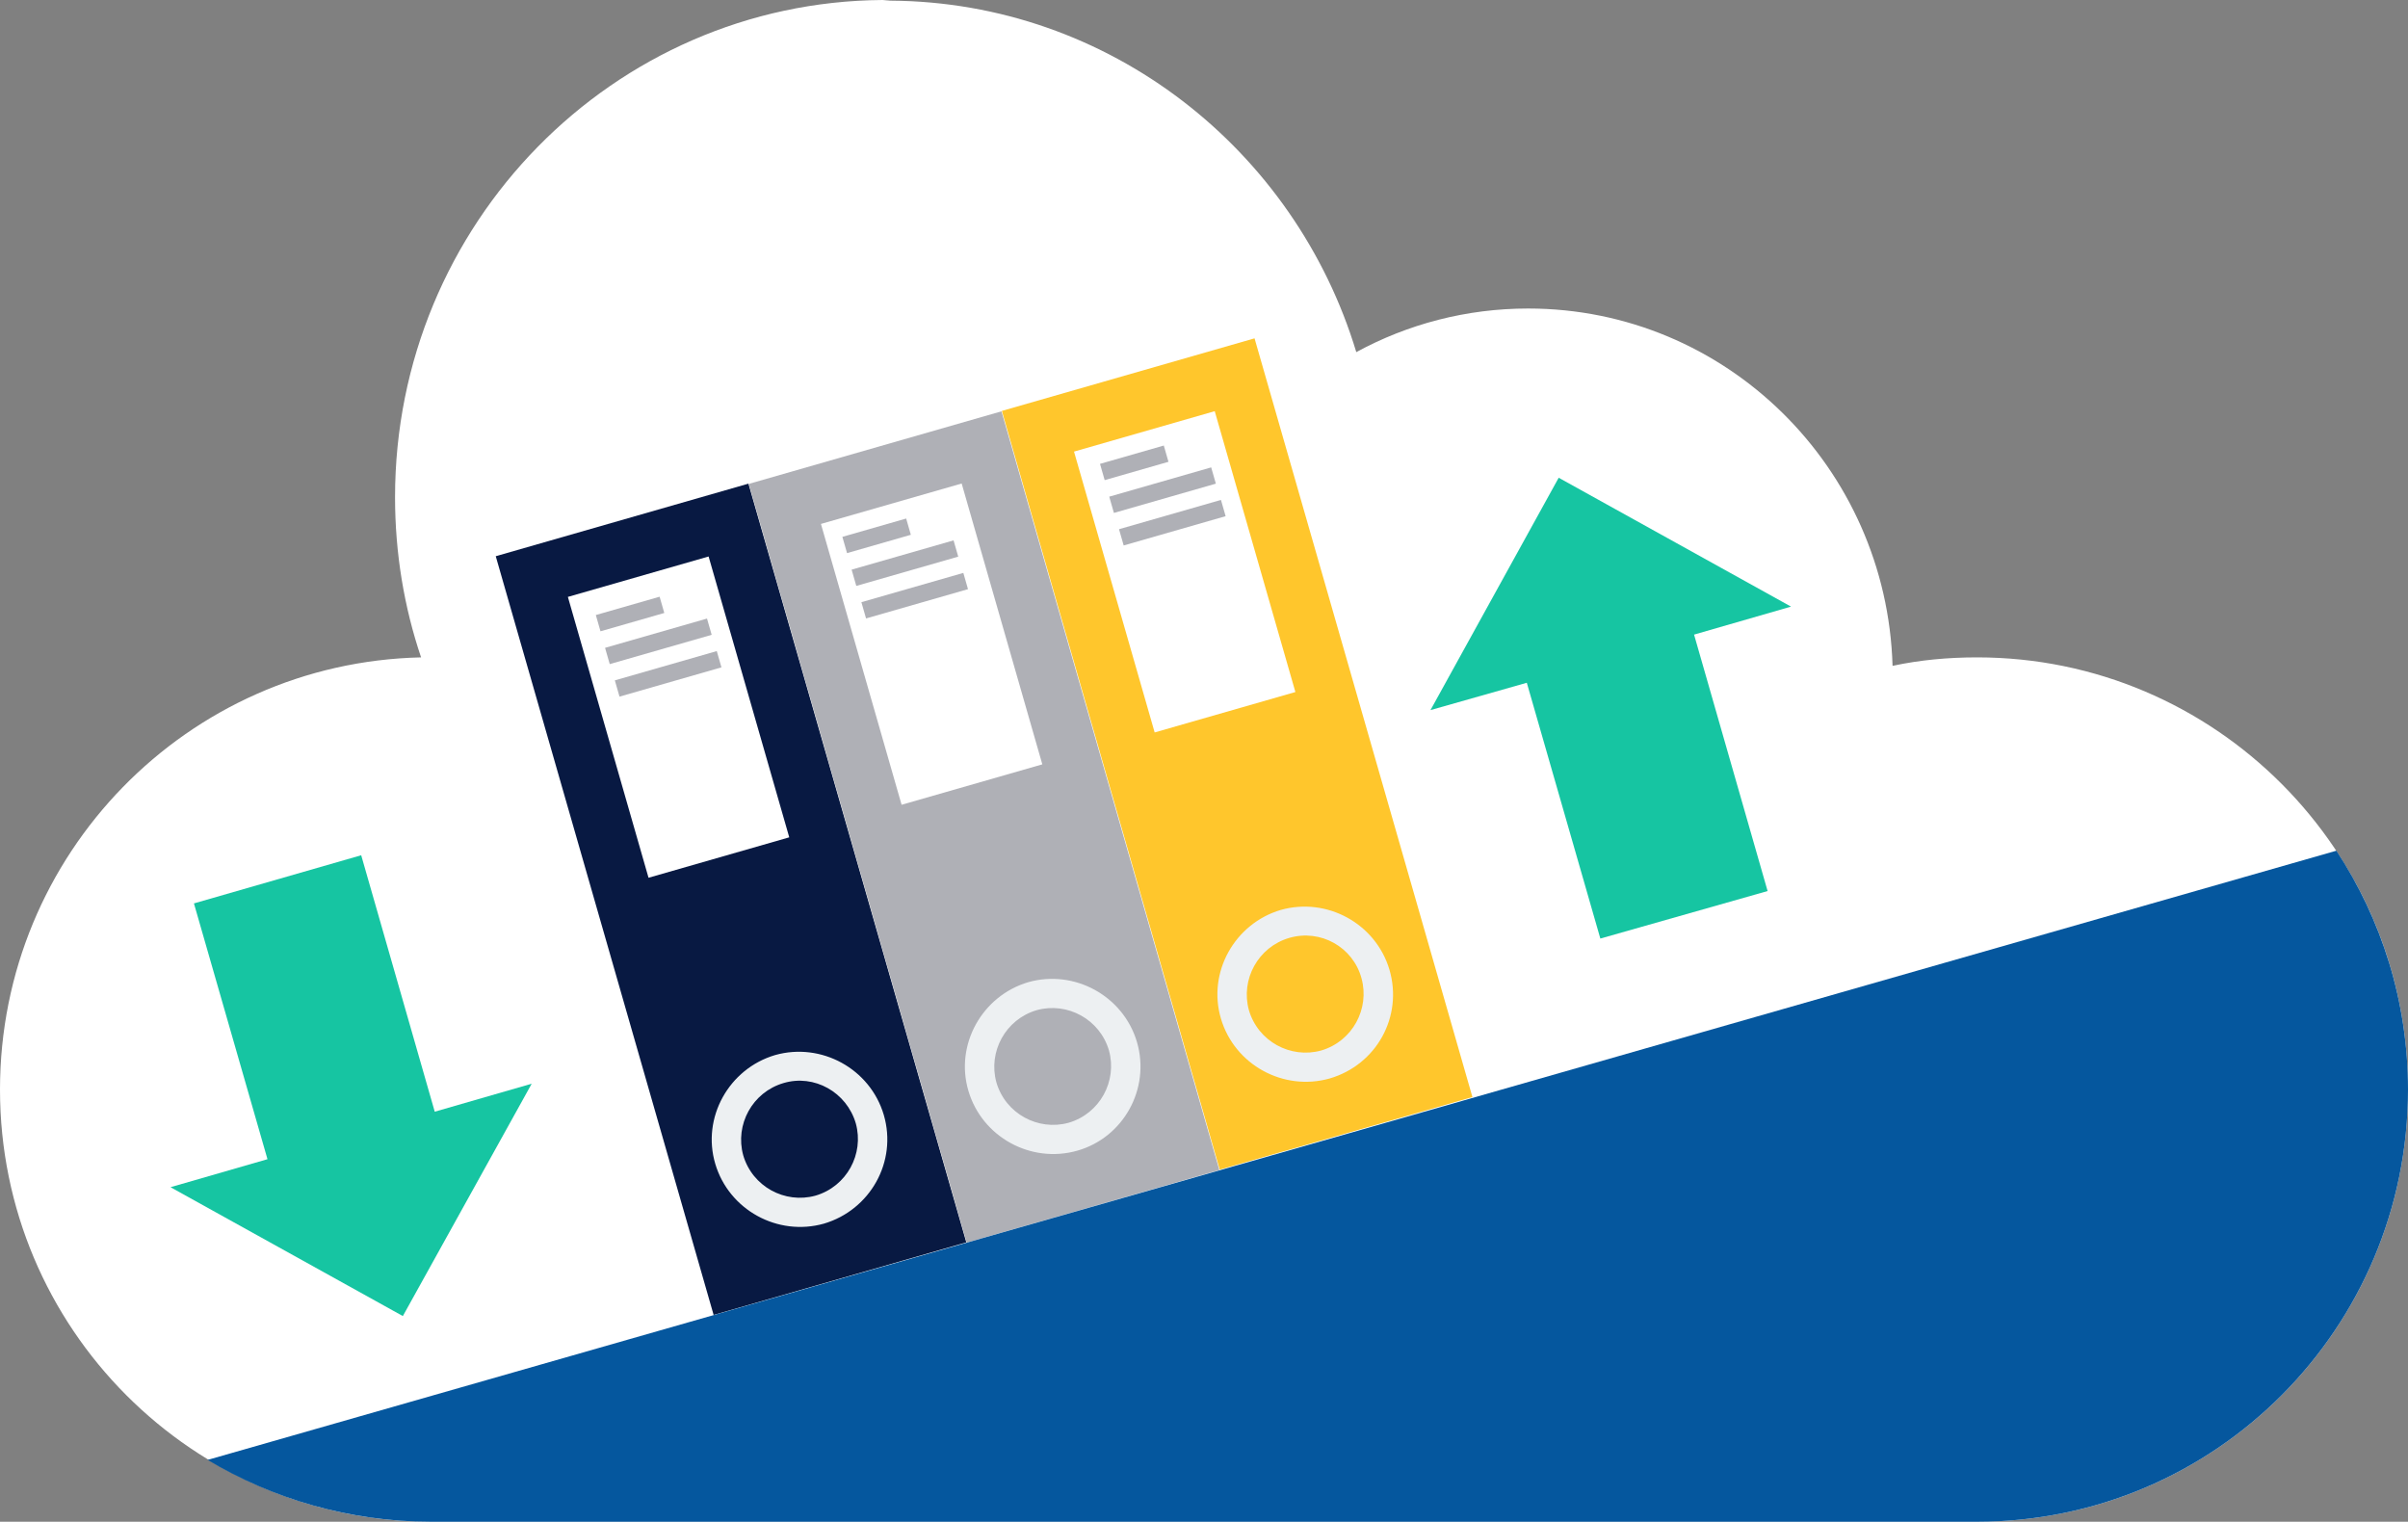
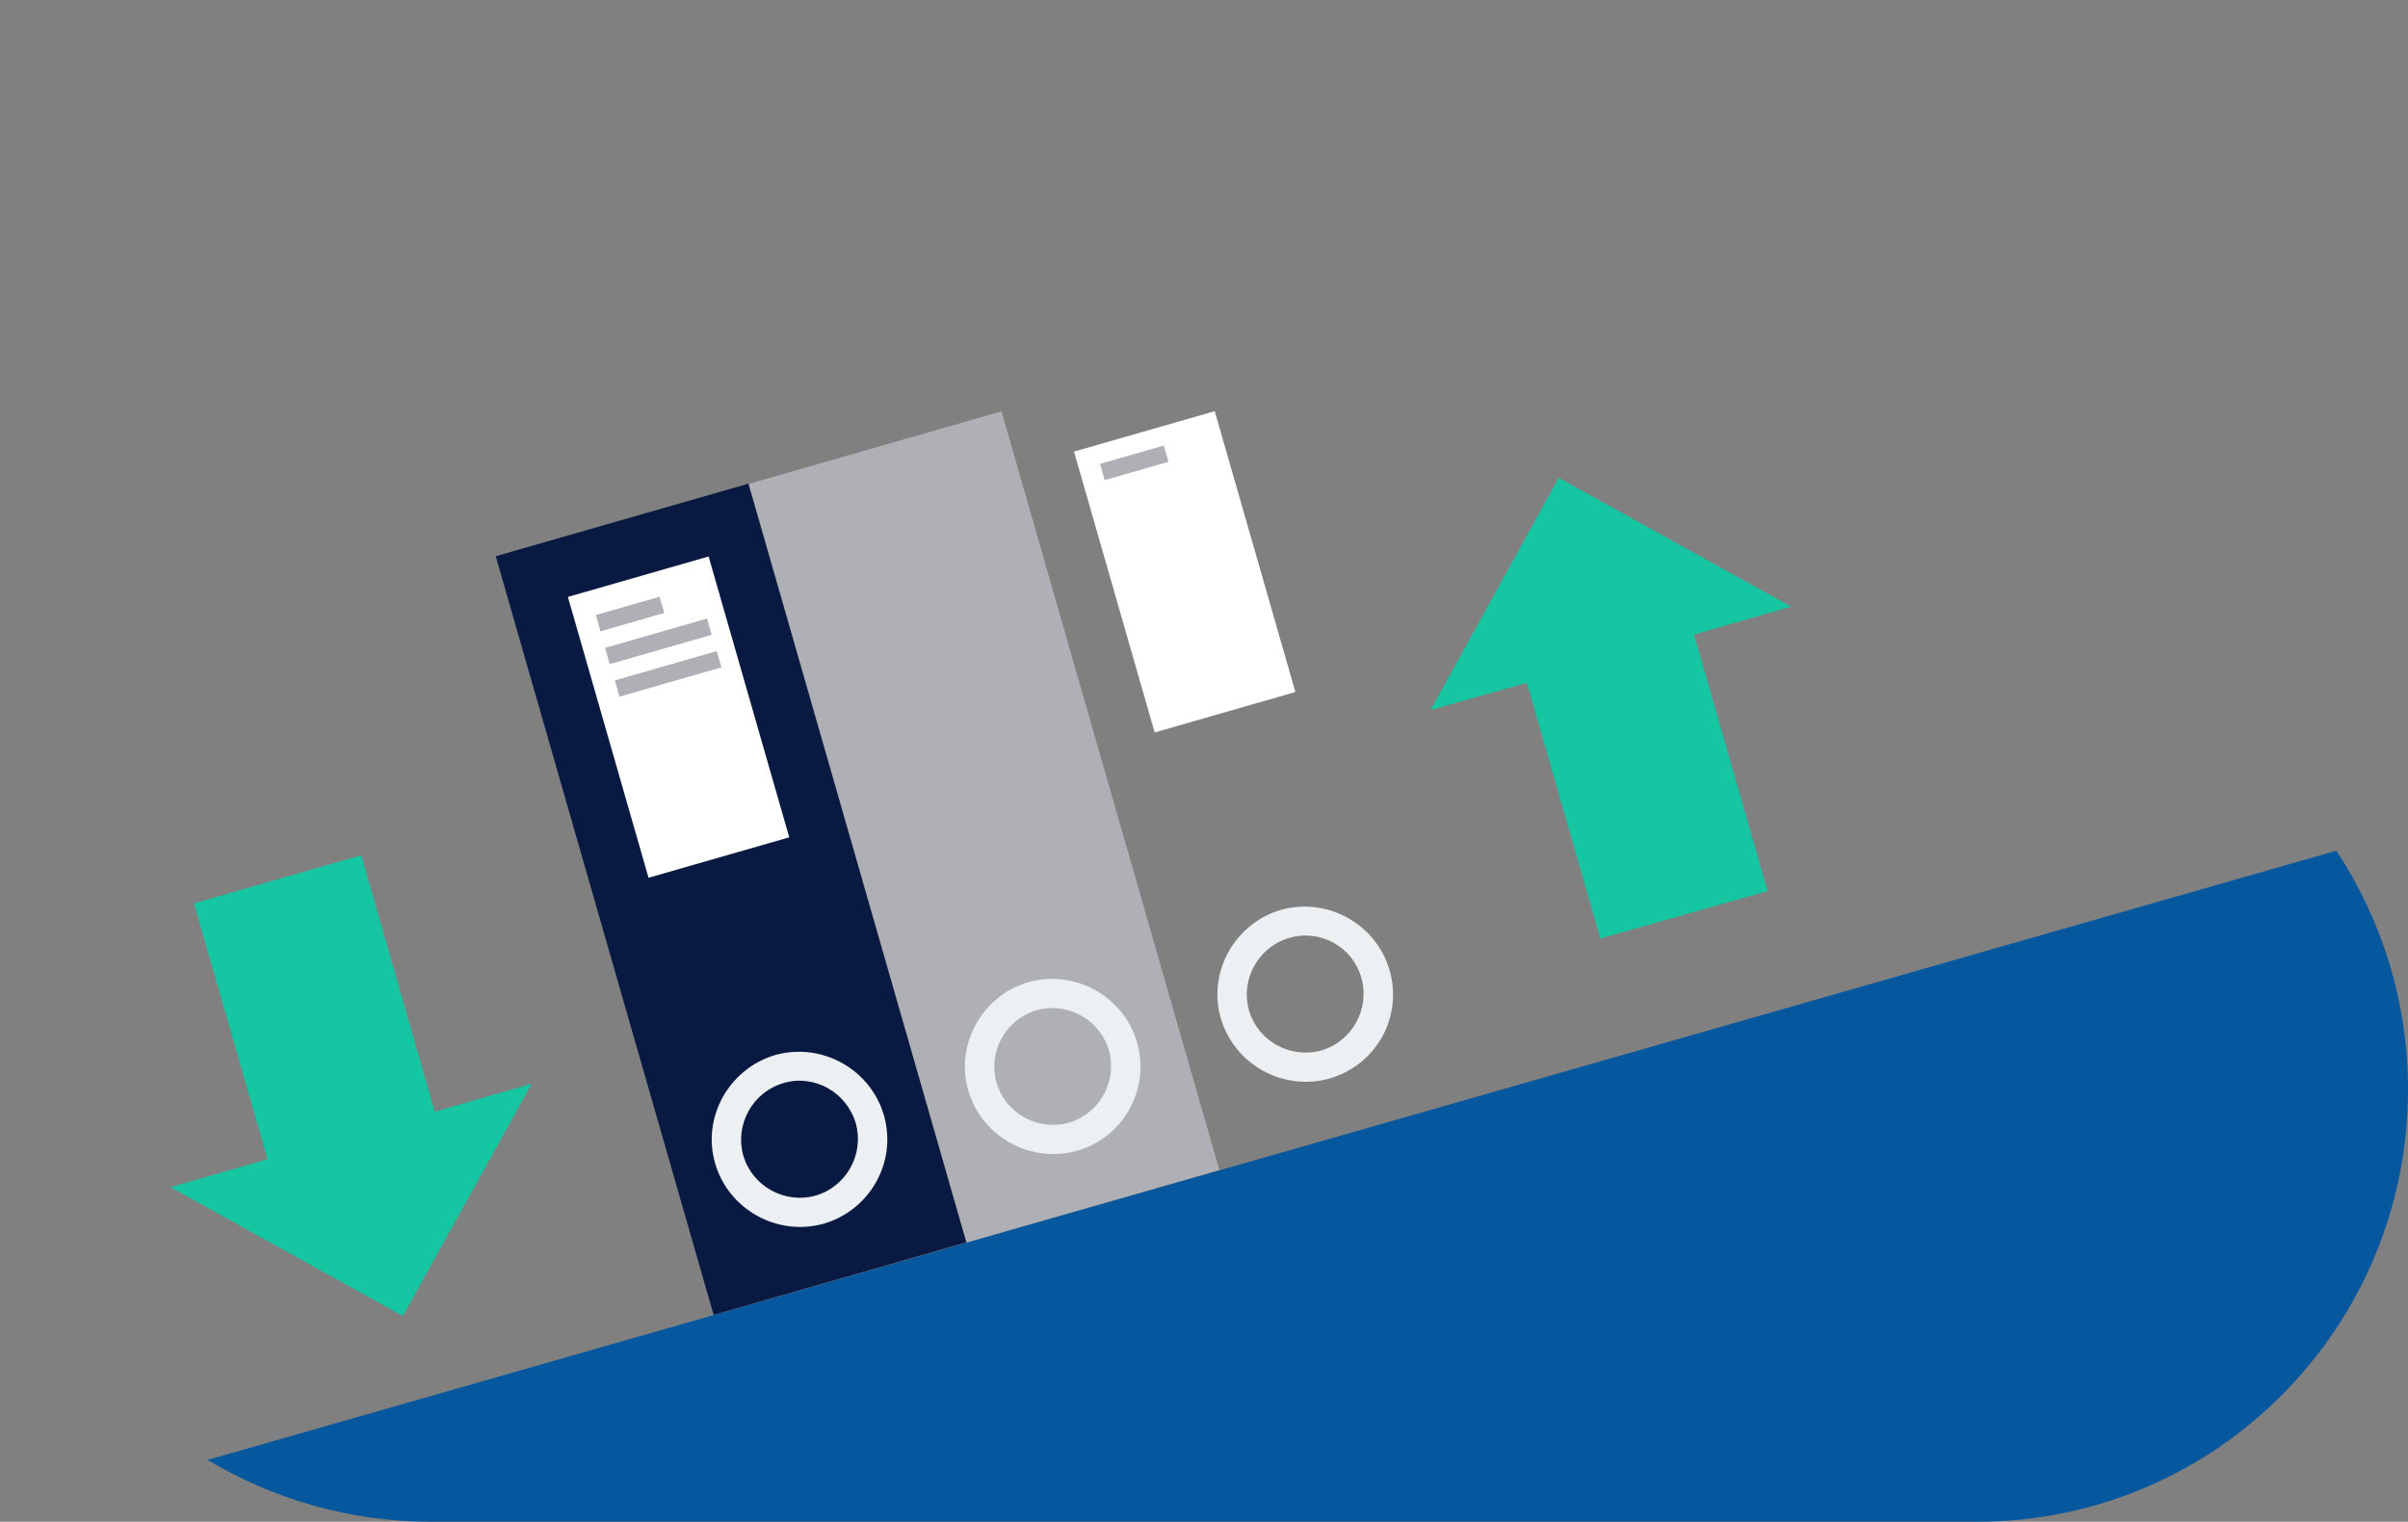
<svg xmlns="http://www.w3.org/2000/svg" version="1.1" id="Layer_1" x="0px" y="0px" viewBox="0 0 370 233.8" style="enable-background:new 0 0 370 233.8;" xml:space="preserve">
  <rect x="0" y="0" width="370" height="233.8" fill="#808080" stroke="none" />
  <style type="text/css">
	.st0{fill:#FFFFFF;}
	.st1{fill:#081942;}
	.st2{fill:#AFB0B6;}
	.st3{fill:#FFC62C;}
	.st4{fill:#EDF0F2;}
	.st5{fill:#16C5A2;}
	.st6{fill:#05579e;}
</style>
  <g>
    <g>
      <g>
-         <path id="SVGID_1_" class="st0" d="M135.6,0C94.2,0.3,60.7,34.4,60.7,76.4c0,8.6,1.4,16.9,4,24.6C28.8,101.8,0,131.2,0,167.4     c0,36.7,29.7,66.4,66.2,66.4h237.6c36.6,0,66.2-29.8,66.2-66.4c0-36.7-29.7-66.4-66.2-66.4c-4.5,0-8.8,0.4-13,1.3     c-0.9-30.5-25.6-54.9-56-54.9c-9.5,0-18.5,2.4-26.4,6.7C199,23,170.5,0.3,136.8,0.1L135.6,0L135.6,0L135.6,0z" />
-       </g>
+         </g>
    </g>
    <rect x="92.1" y="77.6" transform="matrix(0.961 -0.276 0.276 0.961 -33.752 36.304)" class="st1" width="40.4" height="121.3" />
    <rect x="131" y="66.5" transform="matrix(0.961 -0.276 0.276 0.961 -29.187 46.595)" class="st2" width="40.4" height="121.3" />
-     <rect x="169.9" y="55.3" transform="matrix(0.961 -0.276 0.276 0.961 -24.594 56.882)" class="st3" width="40.4" height="121.3" />
    <rect x="93" y="87.8" transform="matrix(0.961 -0.276 0.276 0.961 -26.348 33.001)" class="st0" width="22.5" height="44.9" />
-     <rect x="131.9" y="76.6" transform="matrix(0.961 -0.276 0.276 0.961 -21.755 43.288)" class="st0" width="22.5" height="44.9" />
    <rect x="170.8" y="65.5" transform="matrix(0.961 -0.276 0.276 0.961 -17.19 53.579)" class="st0" width="22.5" height="44.9" />
    <g>
      <path class="st4" d="M120.4,166.4c-4.8,1.4-7.5,6.4-6.2,11.1c1.4,4.8,6.4,7.5,11.1,6.2c4.8-1.4,7.5-6.4,6.2-11.1    C130.1,167.8,125.1,165,120.4,166.4 M126.6,188c-7.1,2-14.6-2.1-16.7-9.2s2.1-14.6,9.2-16.7c7.1-2,14.6,2.1,16.7,9.2    C137.9,178.5,133.7,185.9,126.6,188" />
      <path class="st4" d="M159.3,155.2c-4.8,1.4-7.5,6.4-6.2,11.1c1.4,4.8,6.4,7.5,11.1,6.2c4.8-1.4,7.5-6.4,6.2-11.1    C169,156.6,164,153.9,159.3,155.2 M165.5,176.8c-7.1,2-14.6-2.1-16.7-9.2c-2.1-7.1,2.1-14.6,9.2-16.7c7.1-2,14.6,2.1,16.7,9.2    C176.8,167.3,172.6,174.8,165.5,176.8" />
      <path class="st4" d="M198.1,144.1c-4.8,1.4-7.5,6.4-6.2,11.1c1.4,4.8,6.4,7.5,11.1,6.2c4.8-1.4,7.5-6.4,6.2-11.1    C207.9,145.5,202.9,142.7,198.1,144.1 M204.3,165.7c-7.1,2-14.6-2.1-16.7-9.2c-2.1-7.1,2.1-14.6,9.2-16.7c7.1-2,14.6,2.1,16.7,9.2    C215.6,156.2,211.5,163.6,204.3,165.7" />
    </g>
    <polygon class="st5" points="66.8,170.8 55.5,131.4 29.8,138.8 41.1,178.1 26.2,182.4 61.9,202.2 81.7,166.5  " />
    <polygon class="st5" points="234.6,104.9 245.9,144.2 271.6,136.9 260.3,97.5 275.2,93.2 239.5,73.4 219.8,109.1  " />
    <rect x="91.7" y="93.1" transform="matrix(0.961 -0.276 0.276 0.961 -22.268 30.334)" class="st2" width="10.2" height="2.6" />
    <rect x="93" y="97.3" transform="matrix(0.961 -0.276 0.276 0.961 -23.257 31.696)" class="st2" width="16.3" height="2.6" />
    <rect x="94.5" y="102.3" transform="matrix(0.961 -0.276 0.276 0.961 -24.577 32.303)" class="st2" width="16.3" height="2.6" />
    <rect x="129.6" y="81.1" transform="matrix(0.961 -0.276 0.276 0.961 -17.494 40.314)" class="st2" width="10.2" height="2.6" />
    <rect x="130.9" y="85.3" transform="matrix(0.961 -0.276 0.276 0.961 -18.482 41.676)" class="st2" width="16.3" height="2.6" />
    <rect x="132.4" y="90.3" transform="matrix(0.961 -0.276 0.276 0.961 -19.803 42.283)" class="st2" width="16.3" height="2.6" />
    <rect x="169.2" y="69.9" transform="matrix(0.961 -0.276 0.276 0.961 -12.873 50.794)" class="st2" width="10.2" height="2.6" />
-     <rect x="170.5" y="74.1" transform="matrix(0.961 -0.276 0.276 0.961 -13.862 52.156)" class="st2" width="16.3" height="2.6" />
-     <rect x="172" y="79.1" transform="matrix(0.961 -0.276 0.276 0.961 -15.182 52.763)" class="st2" width="16.3" height="2.6" />
    <path class="st6" d="M66.2,233.8h237.6c36.6,0,66.2-29.8,66.2-66.4c0-13.6-4.1-26.2-11-36.7L31.9,224.3   C41.9,230.3,53.7,233.8,66.2,233.8z" />
  </g>
</svg>